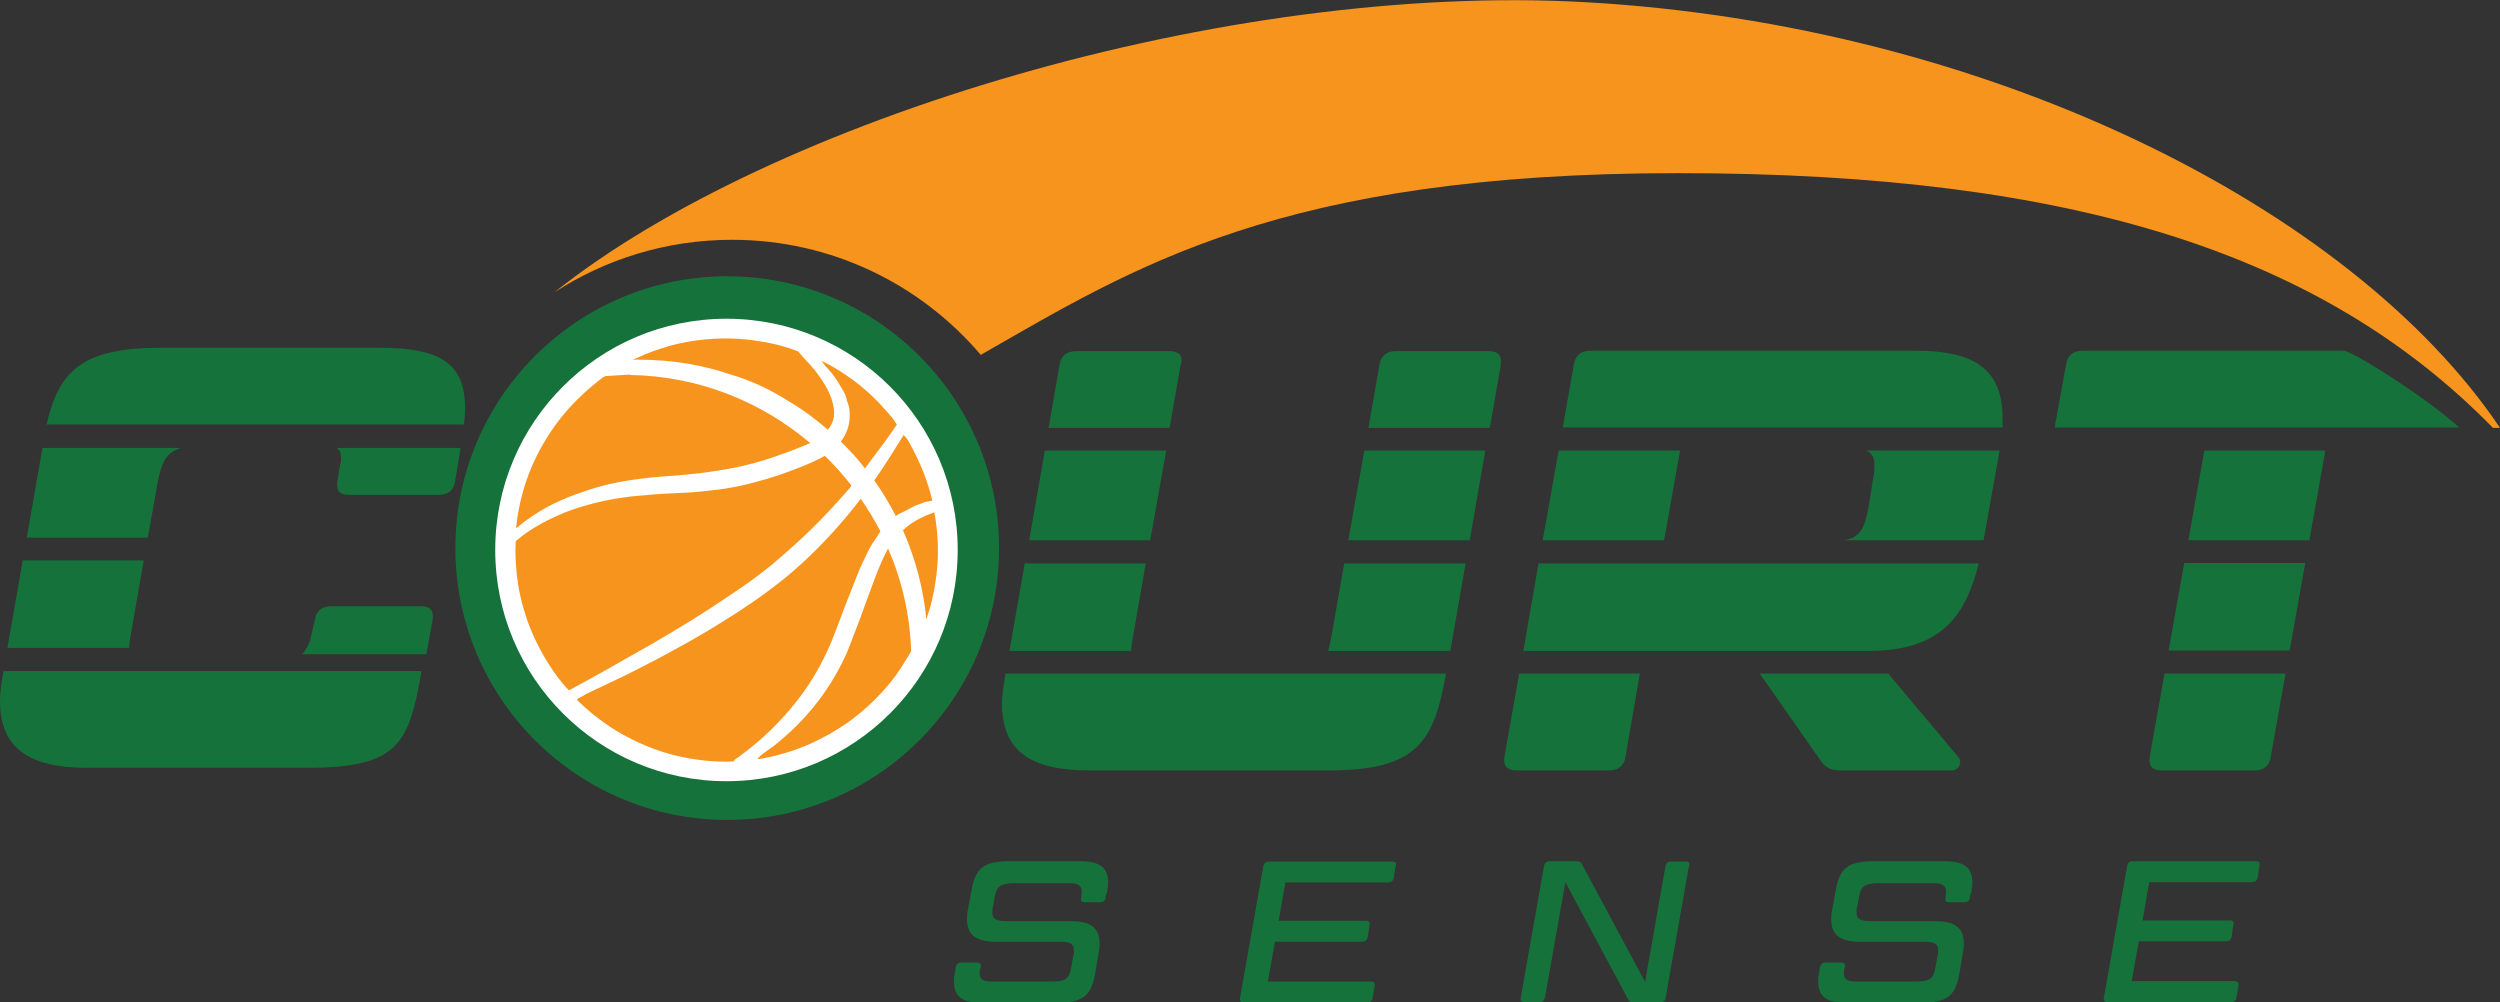
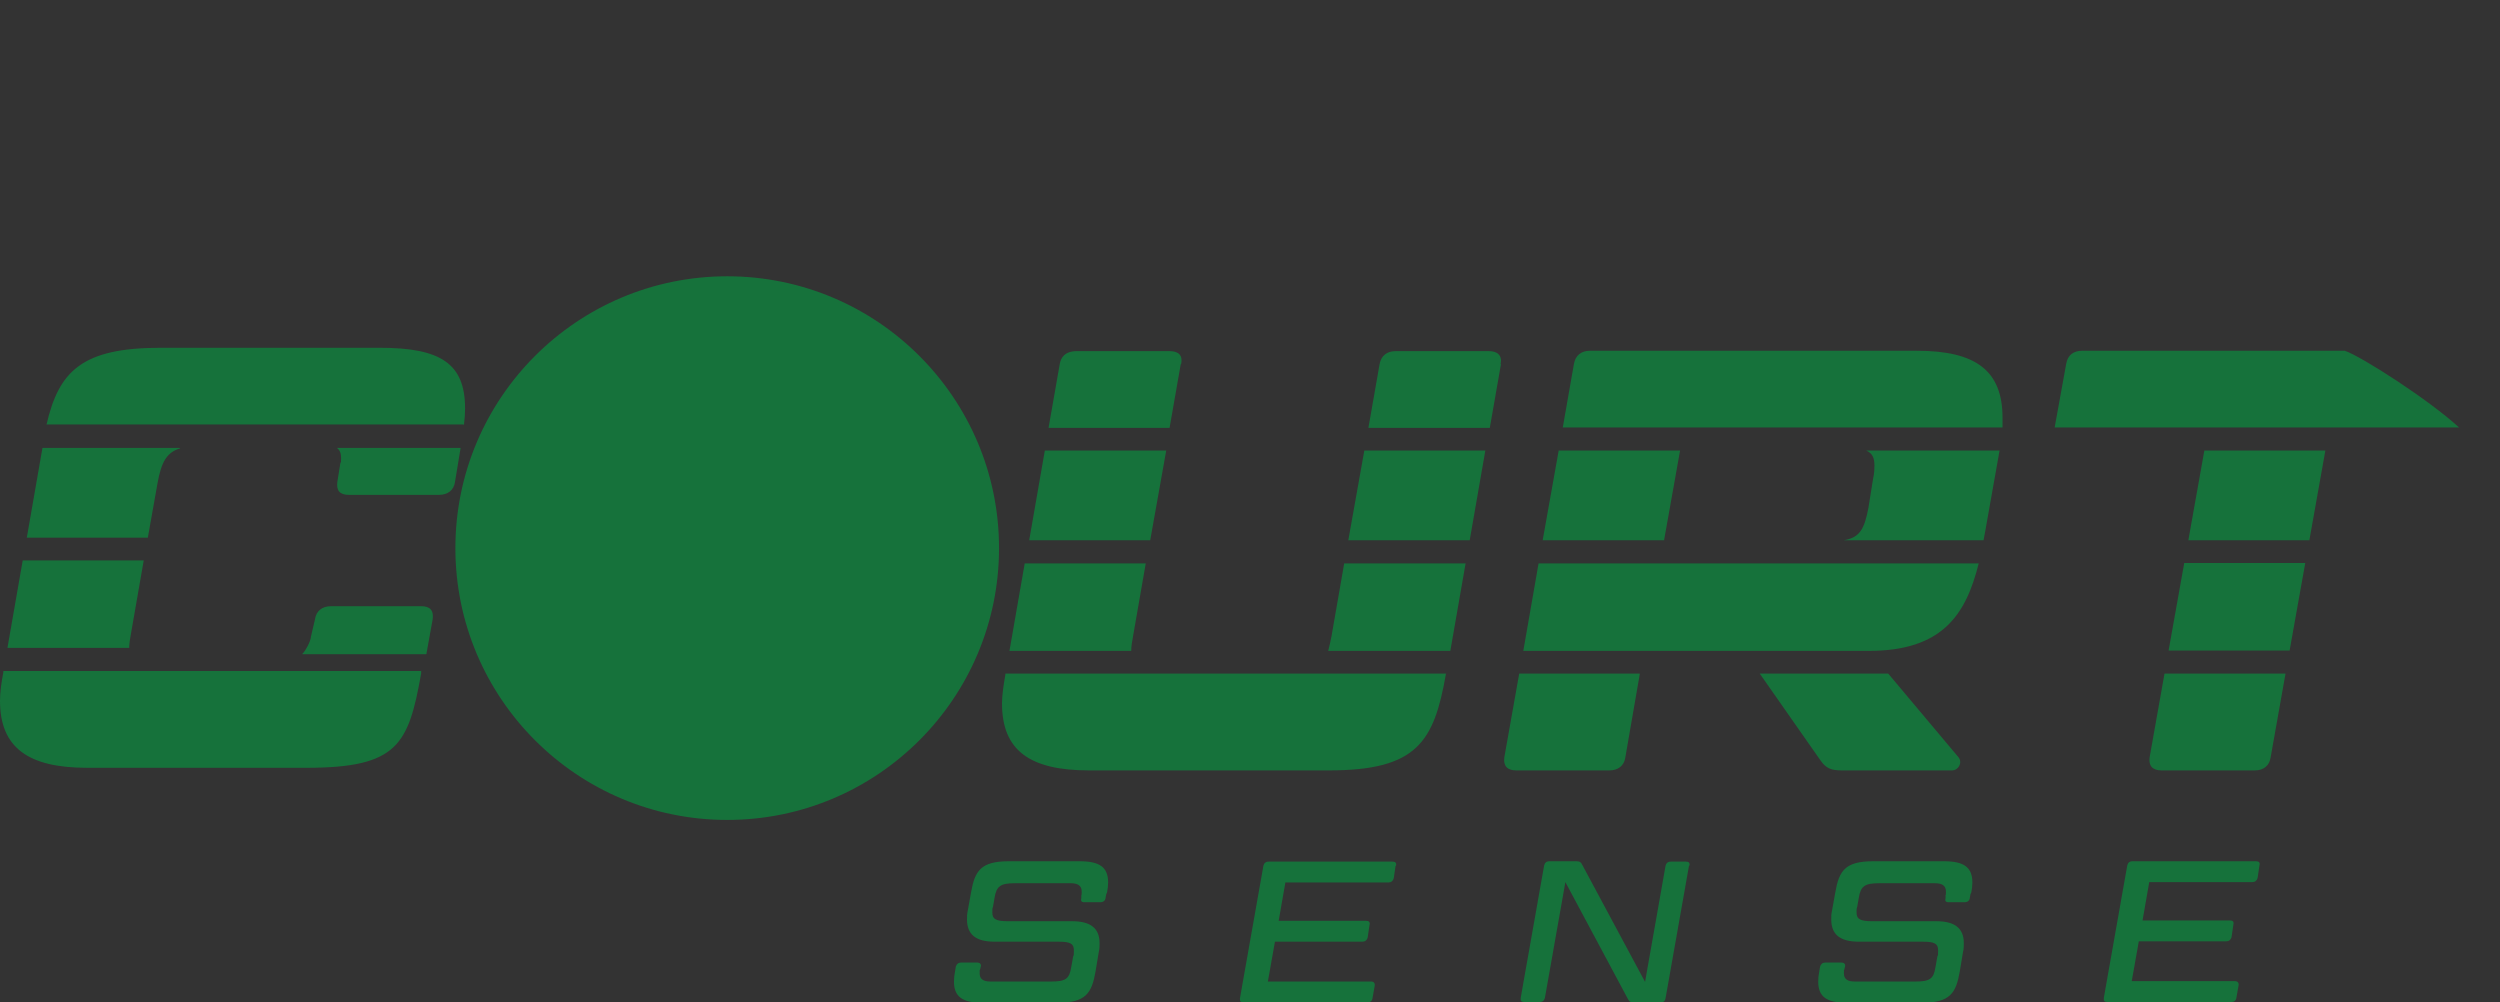
<svg xmlns="http://www.w3.org/2000/svg" id="Layer_1" viewBox="0 0 671.4 269.2">
  <rect x="0" y="0" width="671.4" height="269.2" fill="#333333" stroke="none" />
  <defs>
    <style>      .st0 {        fill: #16723b;      }      .st1 {        fill: #fff;      }      .st2 {        fill: #f7941d;      }    </style>
  </defs>
  <path class="st0" d="M297.3,239.7c.2-1,.3-1.9.3-2.7,0-4.1-2.3-5.7-7.6-5.7h-19.1c-7.5,0-9.1,2.6-10.1,8.3l-.9,5c-.2.8-.2,1.6-.2,2.3,0,4.1,2.4,6,7.4,6h17.2c3.1,0,4.1.5,4.1,2.3s0,1-.2,1.7l-.5,2.8c-.5,3.2-1.5,3.9-5.4,3.9h-16.3c-2,0-2.9-.7-2.9-2.2s0-.6.1-1l.2-.8c.2-.7-.3-1.1-1-1.1h-4.3c-.7,0-1.2.4-1.4,1.1l-.2,1.2c-.2,1-.3,1.9-.3,2.8,0,4.1,2.3,5.7,7.6,5.7h20.3c7.5,0,9.1-2.6,10.1-8.3l.9-5.4c.2-.8.2-1.6.2-2.3,0-4-2.4-5.9-7.4-5.9h-17.2c-3.1,0-4.2-.5-4.2-2.3s.1-1,.2-1.7l.4-2.3c.5-3.1,1.6-3.9,5.4-3.9h15.1c1.9,0,2.9.7,2.9,2.2s0,.6-.1,1v.8c-.2.7,0,1.1.8,1.1h4.3c.8,0,1.3-.4,1.4-1.1l.2-1.1ZM374.9,232.5c.2-.8-.2-1.1-.9-1.1h-33.3c-.8,0-1.2.4-1.4,1.1l-6.3,35.6c-.1.8.2,1.1,1,1.1h33.3c.7,0,1.2-.4,1.3-1.1l.6-3.4c.1-.7-.3-1.1-1-1.1h-27.7l1.9-10.7h23.5c.7,0,1.2-.4,1.4-1.1l.5-3.4c.2-.8-.2-1.1-.9-1.1h-23.5l1.8-10.3h27.7c.7,0,1.2-.4,1.4-1.1l.5-3.4ZM453.7,232.5c.2-.8-.2-1.1-.9-1.1h-4.1c-.8,0-1.2.4-1.4,1.1l-5.5,31.2-16.9-31.5c-.3-.6-.6-.9-1.5-.9h-7.3c-.8,0-1.2.4-1.4,1.1l-6.3,35.6c-.1.8.2,1.1,1,1.1h4.1c.8,0,1.2-.4,1.4-1.1l5.5-31.1,16.8,31.4c.3.6.6.9,1.5.9h7.3c.8,0,1.2-.4,1.3-1.1l6.3-35.6ZM529.4,239.7c.2-1,.3-1.9.3-2.7,0-4.1-2.3-5.7-7.6-5.7h-19.1c-7.5,0-9.1,2.6-10.1,8.3l-.9,5c-.2.8-.2,1.6-.2,2.3,0,4.1,2.4,6,7.4,6h17.2c3.1,0,4.1.5,4.1,2.3s0,1-.2,1.7l-.5,2.8c-.5,3.2-1.5,3.9-5.4,3.9h-16.3c-2,0-2.9-.7-2.9-2.2s0-.6.1-1l.2-.8c.2-.7-.3-1.1-1-1.1h-4.3c-.7,0-1.2.4-1.4,1.1l-.2,1.2c-.2,1-.3,1.9-.3,2.8,0,4.1,2.3,5.7,7.6,5.7h20.3c7.5,0,9.1-2.6,10.1-8.3l.9-5.4c.2-.8.2-1.6.2-2.3,0-4-2.4-5.9-7.4-5.9h-17.2c-3.1,0-4.2-.5-4.2-2.3s.1-1,.2-1.7l.4-2.3c.5-3.1,1.6-3.9,5.4-3.9h15.1c1.9,0,2.9.7,2.9,2.2s0,.6-.1,1v.8c-.2.7,0,1.1.8,1.1h4.3c.8,0,1.3-.4,1.4-1.1l.2-1.1ZM606,231.3h-33.3c-.8,0-1.2.4-1.4,1.1l-6.3,35.6c-.1.8.2,1.1,1,1.1h33.3c.7,0,1.2-.4,1.3-1.1l.6-3.4c.1-.7-.3-1.1-1-1.1h-27.7l1.9-10.7h23.5c.7,0,1.2-.4,1.4-1.1l.5-3.4c.2-.8-.2-1.1-.9-1.1h-23.5l1.8-10.3h27.7c.7,0,1.2-.4,1.4-1.1l.5-3.4c.2-.8-.2-1.1-.9-1.1" />
-   <path class="st2" d="M671.4,114.9C631.5,55.6,533.6,6.7,426,.6c-96.8-5.5-218.9,31.5-277.1,77.9,13.7-8.9,30.1-14.1,47.7-14.1,26.8,0,50.7,12,66.8,30.9,40.8-23.3,80.3-48.8,187.3-48.8s173.5,22.1,218.8,68.4h2Z" />
  <path class="st0" d="M587.7,145.1h32.5l4.3-24.1h-32.5l-4.3,24.1ZM582.4,174.7h32.5l4.2-23.5h-32.5l-4.2,23.5ZM577.3,203.4c-.3,2.3.8,3.5,3.2,3.5h25.1c2.3,0,3.9-1.3,4.2-3.5l4-22.5h-32.5l-4,22.5ZM495.1,145.1h37.6c.2-.9.3-1.8.5-2.7l3.8-21.4h-35.8c1.6.7,2.2,1.9,2.2,4s-.2,2.6-.5,4.4l-1.1,6.9c-1.1,5.8-2.3,8.1-6.7,8.8M507.1,180.9h-34.5l16.3,23.3c1.5,2.1,2.7,2.7,5.8,2.7h29.5c1.8,0,2.9-2.1,1.8-3.5l-18.9-22.5ZM93.7,132.9h24.2c2.4,0,4-1.3,4.3-3.5l1.5-9.1h-33.2c.8.6,1.1,1.5,1.1,2.7s0,1-.2,1.4l-.8,5c-.3,2.3.6,3.5,3.1,3.5M81.2,175.7h33.3s1.7-9.4,1.7-9.4c.3-2.3-.6-3.5-3.1-3.5h-24.2c-2.4,0-4,1.3-4.3,3.5l-1.1,4.7s0,0,0,0c0,1.2-1.6,4-2.3,4.6M113.2,180.2H.9v.3c-.5,2.7-.9,5.3-.9,7.7,0,12.6,7.6,18,23.4,18h58.9c24.6,0,27.4-6.3,30.8-25.3v-.8ZM38.5,150.5H6.1l-4.1,23.5h32.7c0-1.1.2-2.4.5-4l3.4-19.5ZM48.3,120.3H11.4l-4.2,24.1h32.5l2.6-14.6c1-5.6,2.4-8.3,6.1-9.4M124.6,114.1c.2-1.6.3-3,.3-4.4,0-12.1-6.6-16.3-22.9-16.3h-58.9c-21.1,0-27.3,6.3-30.6,20.6h112ZM268.3,147.2c0-40.3-32.7-73-73-73s-73,32.7-73,73,32.7,73,73,73,73-32.7,73-73M388.4,180.9h-118.4v.3c-.5,2.9-.9,5.5-.9,7.7,0,12.6,7.4,18,23.4,18h64.4c23.7,0,28.2-7.7,31.4-25.8v-.3ZM307.7,151.3h-32.5l-4.1,23.5h32.7c0-1.1.2-2.4.5-4l3.4-19.5ZM313.1,121h-32.5l-4.2,24.1h32.5l4.3-24.1ZM317.2,97.8c.5-2.3-.6-3.5-3.1-3.5h-24.9c-3.2,0-4.3,1.7-4.6,3.5l-3,17.1h32.5l3-17.1ZM393.6,151.3h-32.6l-3.4,19.5c-.3,1.6-.6,2.8-.9,4h32.8l4.1-23.5ZM399,121h-32.6l-4.3,24.1h32.6l4.2-24.1ZM403,97.8c.5-2.3-.8-3.5-3.1-3.5h-25.1c-2.4,0-3.9,1.3-4.3,3.5l-3,17.1h32.6l3-17.1ZM440.4,180.9h-32.4l-4,22.5c-.3,2.3.8,3.5,3.2,3.5h25c2.4,0,4-1.3,4.3-3.5l3.9-22.5ZM531.3,151.3h-118.1l-4.1,23.5h92.8c19.8,0,26.1-9.8,29.5-23.5M451.2,121h-32.6l-4.3,24.1h32.6l4.3-24.1ZM537.8,114.8c0-.9,0-1.7,0-2.6,0-12.6-7.1-18-23-18h-87.8c-2.4,0-3.9,1.3-4.3,3.5l-3,17.1h118.1ZM660.4,114.8c-7.9-7.3-26.2-19.1-30.7-20.6h-70.5c-2.4,0-3.9,1.2-4.3,3.5l-3.1,17.1h108.6Z" />
-   <path class="st2" d="M195,205.7c32.2,0,58.3-26.1,58.3-58.3s-26.1-58.3-58.3-58.3-58.3,26.1-58.3,58.3,26.1,58.3,58.3,58.3" />
-   <path class="st1" d="M250.9,137.4c1.1,5.9,1.3,11.8.5,17.7-.5,3.8-1.3,7.5-2.6,11.1,0,.1,0,.2,0,.3-.8-8.5-3-16.6-6.3-24.1,2.3-2.2,5.1-3.6,8.1-4.7.2,0,.4-.1.5-.3M250.2,134.5c-.8.2-1.8.2-2.5.6-.9.4-1.9.6-2.7,1.1-1.2.7-2.5,1.3-3.7,1.9-.1,0-.2.1-.3.2-.1.1-.3.2-.4.3-1.7-3.3-3.7-6.6-5.8-9.6,2.8-3.9,5.3-8.1,7.9-12.2,1,1,1.6,2.2,2.2,3.4,2.4,4.4,4.2,9,5.4,13.9,0,.1,0,.3,0,.4M240.8,114.1c-2.6,4-5.7,7.8-8.5,11.7-2-2.6-4.2-5-6.5-7.2,2-2.6,2.7-5.5,2.3-8.8-.1-1-.6-1.8-.8-2.8-.3-1.5-1.3-2.7-2-4-.8-1.3-1.7-2.6-2.8-3.8-.7-.7-1.3-1.5-1.9-2.3,2.8,1.3,5.5,3,8,4.8,3.3,2.4,6.3,5.1,9,8.2,1.2,1.3,2.4,2.6,3.3,4.2M218.6,99.1c2.2,2.9,4.3,5.9,5.1,9.4.6,2.4.4,4.7-1.2,6.7,0,0-.1.1-.2.2-3.3-2.9-6.8-5.5-10.6-7.7-1.2-.8-2.5-1.5-3.7-2.2-3.6-2-7.4-3.6-11.4-4.8-7.8-2.7-16.2-4.1-24.9-4.1s-1.2,0-1.8,0c.3-.1.6-.3,1-.4,5.8-2.7,11.8-4.4,18.1-5,4.9-.5,9.8-.4,14.7.4,3.3.5,6.5,1.2,9.6,2.4.4.1.7.3,1.1.4,1.3,1.7,2.9,3.1,4.2,4.8M169.2,100.7c18.5.3,35.3,7.2,48.4,18.3-2.2.9-4.3,1.8-6.6,2.6-1.9.7-3.8,1.4-5.8,2-3.7,1.1-7.4,2-11.2,2.6-2.1.3-4.2.7-6.3.9-3.4.4-6.7.7-10.1.9-3.9.3-7.7.8-11.5,1.5-3.8.7-7.4,1.8-11,3.1-6,2.1-11.6,5.1-16.5,9.3.2-2.3.6-4.6,1.1-6.9,1.9-8.5,5.7-16.2,11.1-23,3.3-4.1,7.1-7.6,11.2-10.7.2-.1.4-.2.6-.3,2.2-.1,4.3-.3,6.5-.4M138.3,145.4c.1,0,.3-.1.4-.2,3.3-2.9,7.2-5,11.2-6.8,2.2-1,4.5-1.8,6.9-2.5,3.7-1.1,7.5-1.9,11.4-2.4,2-.3,4.1-.4,6.2-.6,4.6-.5,9.3-.4,14-.9,2.9-.3,5.8-.6,8.7-1.2,1.8-.3,3.5-.7,5.3-1.2,4.3-1.1,8.5-2.5,12.7-4.2,2.2-.9,4.4-1.8,6.4-3,2.6,2.5,4.9,5.1,7.1,7.9,0,.3-.2.5-.5.9-3.4,3.9-6.9,7.7-10.6,11.3-3.2,3.1-6.5,6-9.9,8.9-5.4,4.5-11.3,8.3-17.2,12.2-5.4,3.5-10.9,6.8-16.5,10-7,4-14,8-21.1,11.8-2.1-2.1-3.8-4.5-5.4-7-2.4-3.8-4.4-7.8-5.9-12.1-1.3-3.9-2.3-7.9-2.7-12-.3-3-.5-5.9-.3-8.9M155,187.7c1-.4,1.9-1.1,2.8-1.5,3.5-1.7,7-3.3,10.5-5,7.4-3.7,14.7-7.6,21.8-11.8,5.6-3.4,11.2-6.9,16.5-10.9,6.3-4.6,11.9-9.9,17.2-15.7,2.5-2.8,4.9-5.6,7.1-8.5,0-.1.2-.3.3-.3,1.9,2.7,3.6,5.6,5.2,8.6,0,.2,0,.3-.2.5-.9,1.5-2,2.8-2.8,4.4-1.1,2.3-2.3,4.6-3.2,7-2,5-3.9,9.9-5.8,15-2.5,6.7-5.8,12.9-10.2,18.5-4.5,5.8-9.8,10.9-15.7,15.2-.5.4-1.2.6-1.5,1.3-4.3.2-8.6-.2-12.8-1-5.9-1.1-11.4-3.2-16.7-6.1-4.5-2.5-8.6-5.6-12.3-9.2-.1-.1-.2-.3-.2-.4M203.6,203.6c1.3-1.4,3-2.3,4.5-3.5,7.9-6.3,14.2-14,18.6-23.2,1-2.1,1.8-4.2,2.6-6.4,2.7-6.7,4.8-13.6,7.7-20.2.5-1,1-2,1.5-3,0,0,0,0,0,0,3.7,8.5,5.9,17.8,6.2,27.6-.5.9-1.1,1.9-1.7,2.8-1.4,2.4-3.1,4.7-4.9,6.8-3.1,3.6-6.6,6.8-10.5,9.6-3.2,2.2-6.5,4.1-10.1,5.7-4.1,1.8-8.4,3.1-12.8,3.9-.4,0-.9.3-1.3,0M257.2,147.7c0-34.3-27.8-62.1-62.1-62.1s-62.1,27.8-62.1,62.1,27.8,62.1,62.1,62.1,62.1-27.8,62.1-62.1" />
</svg>